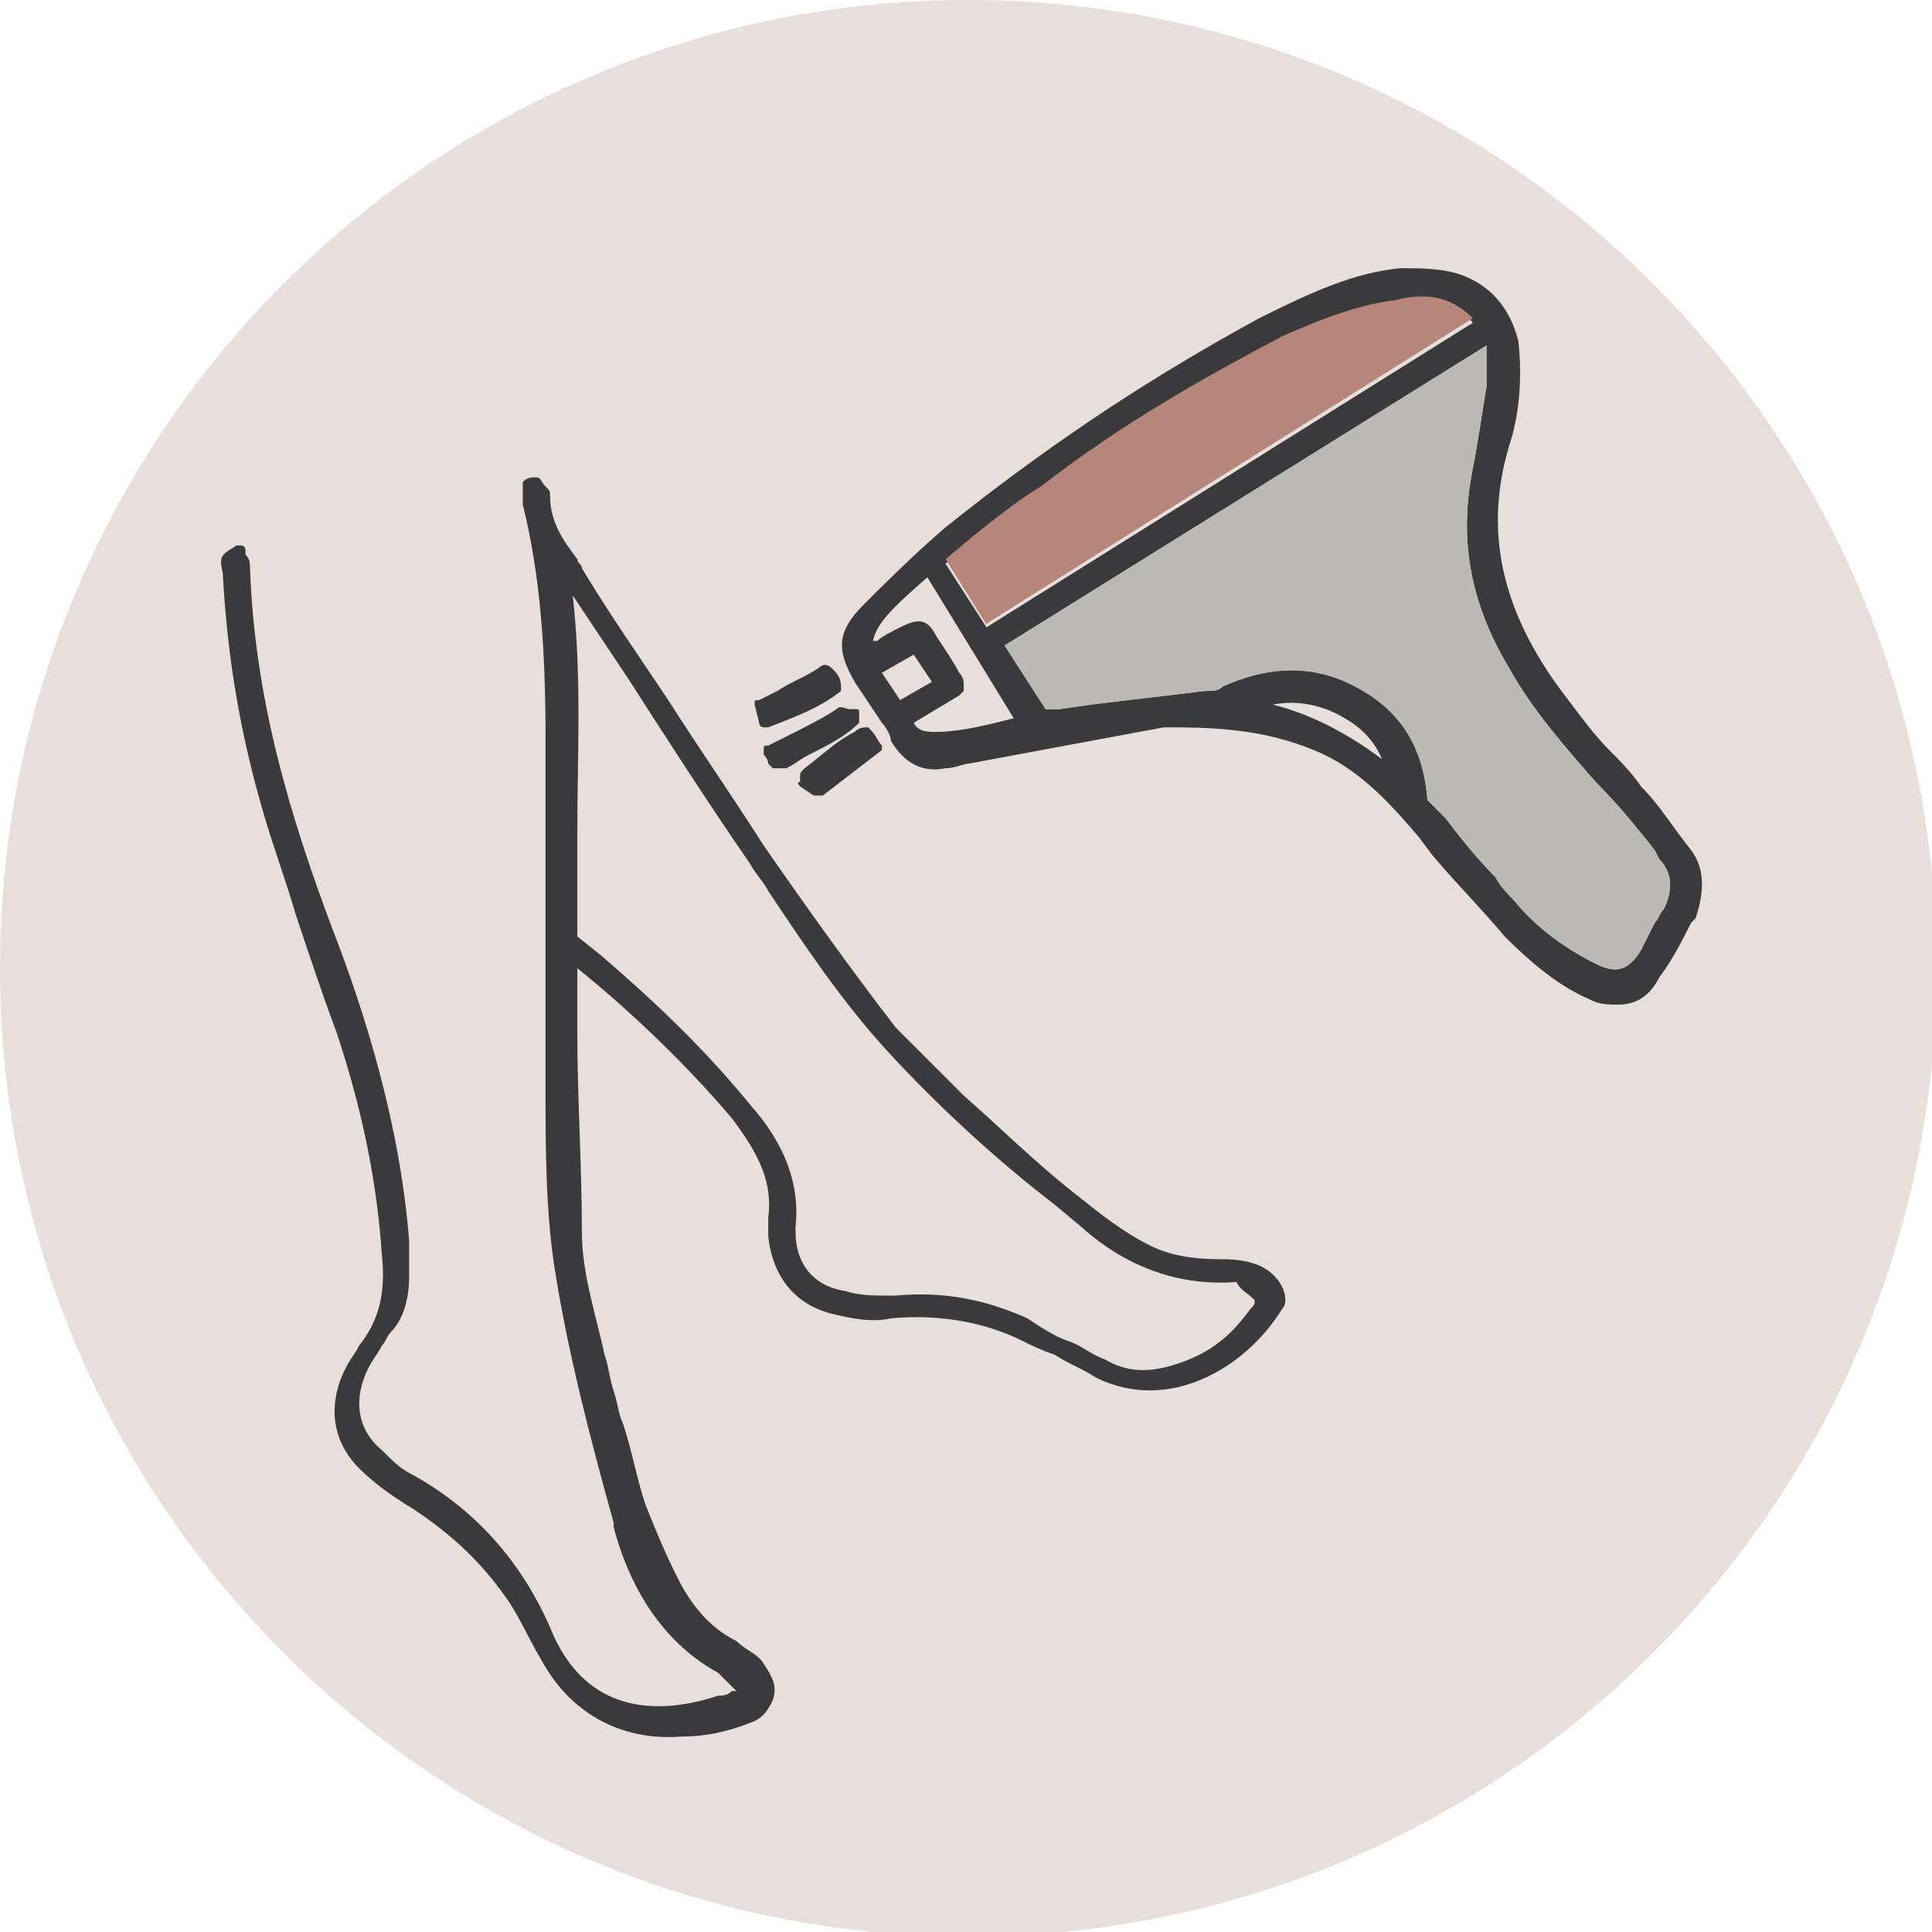
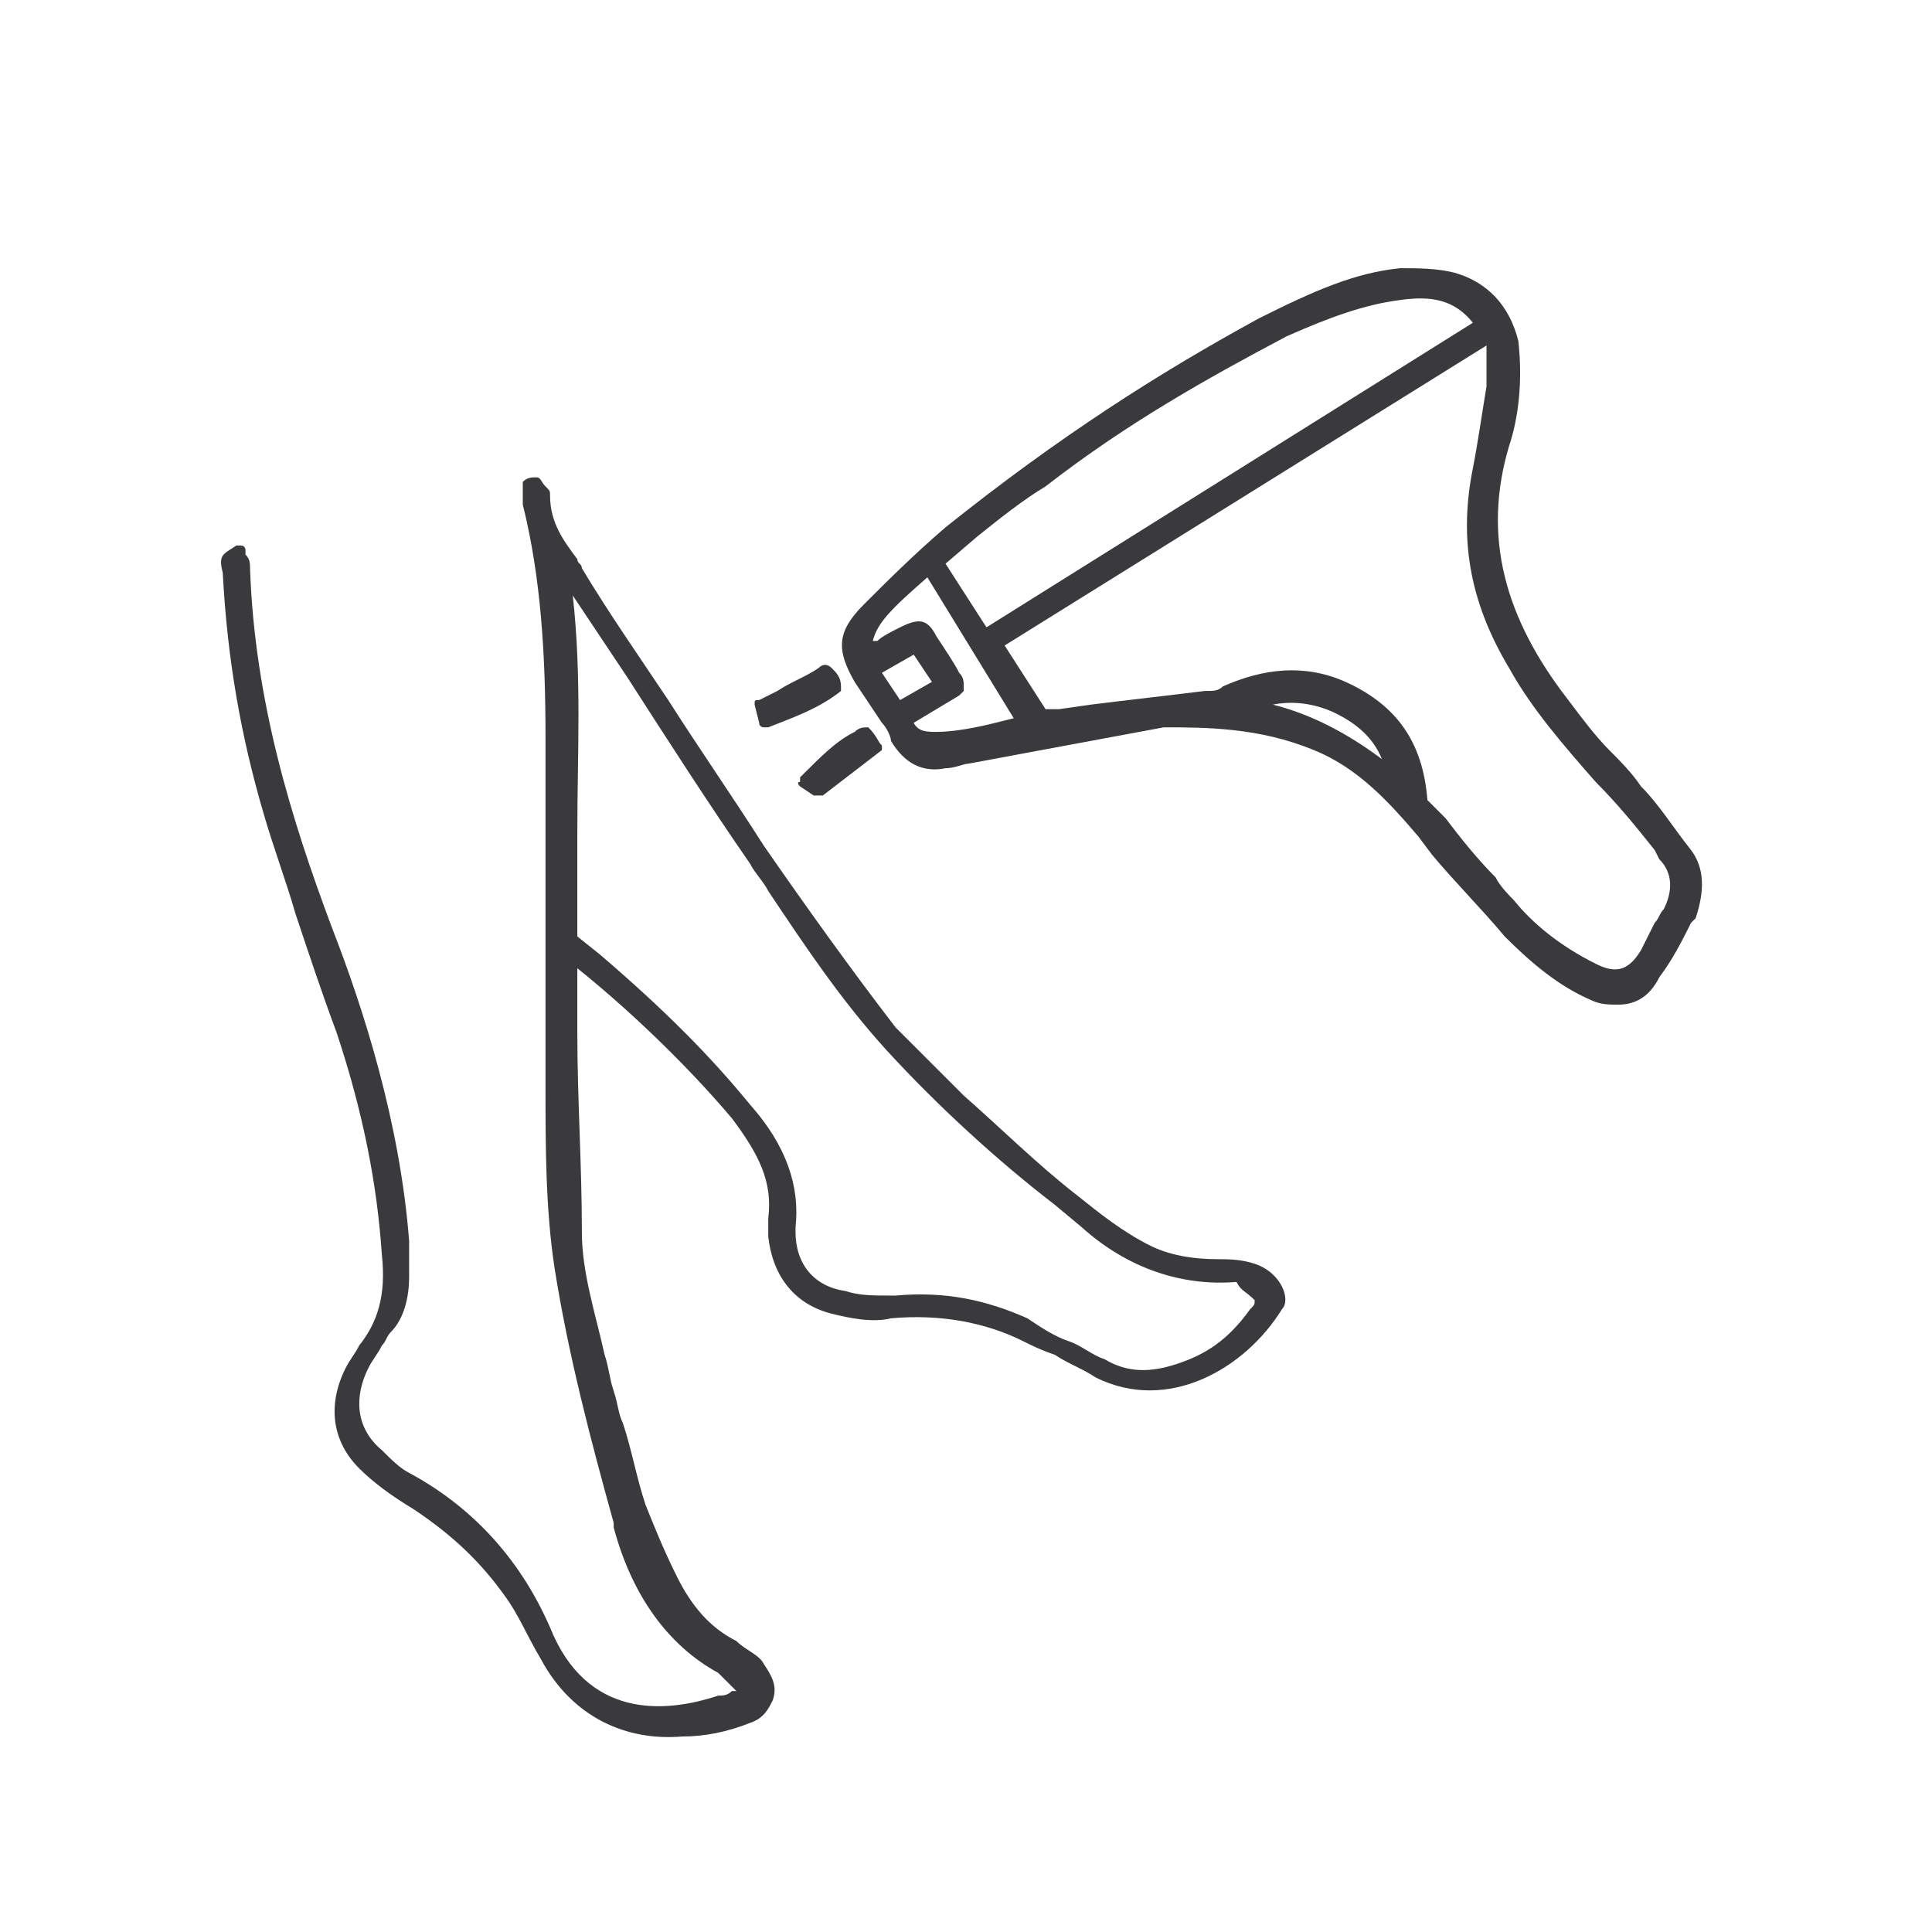
<svg xmlns="http://www.w3.org/2000/svg" width="96" height="96" viewBox="0 0 96 96" fill="none">
  <g clip-path="url(#clip0_401_2)">
-     <path d="M48.113 96.226C74.685 96.226 96.226 74.685 96.226 48.113C96.226 21.541 74.685 0 48.113 0C21.541 0 0 21.541 0 48.113C0 74.685 21.541 96.226 48.113 96.226Z" fill="#E8DFDB" />
    <path d="M41.788 34.108V34.334C40.659 35.238 39.303 35.689 38.174 36.141C38.174 36.141 38.174 36.141 37.948 36.141C37.948 36.141 37.722 36.141 37.722 35.915L37.496 35.012C37.496 34.786 37.496 34.786 37.722 34.786L38.626 34.334C39.303 33.882 39.981 33.657 40.659 33.205C40.885 32.979 41.111 32.979 41.337 33.205C41.562 33.431 41.788 33.657 41.788 34.108Z" fill="#3A3A3C" />
-     <path d="M42.692 35.464V35.689V35.915C42.014 36.593 41.111 37.045 40.207 37.496C39.755 37.722 39.529 37.948 39.078 38.174C39.078 38.174 39.078 38.174 38.852 38.174H38.626C38.626 38.174 38.626 38.174 38.4 38.174L38.174 37.948C38.174 37.948 38.174 37.722 37.948 37.496V37.27C37.948 37.045 37.948 37.045 38.174 37.045L39.078 36.593C39.981 36.141 40.885 35.689 41.562 35.238C41.788 35.012 42.014 35.238 42.24 35.238H42.466C42.692 35.238 42.692 35.238 42.692 35.464Z" fill="#3A3A3C" />
-     <path d="M43.821 37.045C43.821 37.27 43.821 37.27 43.821 37.27L40.885 39.529C40.885 39.529 40.885 39.529 40.659 39.529C40.659 39.529 40.659 39.529 40.433 39.529L39.755 39.078C39.755 39.078 39.529 38.852 39.755 38.852V38.626C39.755 38.4 39.755 38.4 39.981 38.174C40.885 37.496 41.562 36.819 42.466 36.367C42.692 36.141 42.918 36.141 43.144 36.141C43.595 36.593 43.595 36.819 43.821 37.045Z" fill="#3A3A3C" />
+     <path d="M43.821 37.045C43.821 37.27 43.821 37.27 43.821 37.27L40.885 39.529C40.885 39.529 40.885 39.529 40.659 39.529C40.659 39.529 40.659 39.529 40.433 39.529L39.755 39.078C39.755 39.078 39.529 38.852 39.755 38.852V38.626C40.885 37.496 41.562 36.819 42.466 36.367C42.692 36.141 42.918 36.141 43.144 36.141C43.595 36.593 43.595 36.819 43.821 37.045Z" fill="#3A3A3C" />
    <path d="M84.028 42.24C83.125 41.111 82.447 39.981 81.543 39.078C81.092 38.4 80.414 37.722 79.962 37.271C79.285 36.593 78.607 35.689 77.929 34.786C74.767 30.72 73.638 26.654 74.993 22.136C75.445 20.781 75.671 18.974 75.445 16.941C74.993 15.134 73.864 14.005 72.282 13.553C71.379 13.327 70.475 13.327 69.572 13.327C67.313 13.553 65.28 14.456 62.569 15.812C57.6 18.522 52.631 21.685 46.983 26.202C45.402 27.558 44.047 28.913 42.918 30.042C41.562 31.398 41.562 32.301 42.466 33.882C42.918 34.56 43.369 35.238 43.821 35.915C44.047 36.141 44.273 36.593 44.273 36.819C44.951 37.948 45.854 38.4 46.983 38.174C47.435 38.174 47.887 37.948 48.113 37.948L57.826 36.141C59.859 36.141 62.569 36.141 65.28 37.271C67.539 38.174 69.12 39.981 70.475 41.562L71.153 42.466C72.282 43.821 73.638 45.176 74.767 46.532C76.122 47.887 77.478 49.016 79.059 49.694C79.511 49.92 79.962 49.92 80.414 49.92C81.318 49.92 81.995 49.468 82.447 48.565C83.125 47.661 83.576 46.758 84.028 45.854L84.254 45.628C84.706 44.273 84.706 43.144 84.028 42.24ZM48.565 26.654C49.694 25.751 50.824 24.847 51.953 24.169C56.019 21.007 60.085 18.748 63.925 16.715C65.958 15.812 67.765 15.134 69.572 14.908C71.153 14.682 72.282 14.908 73.186 16.038L49.017 31.172L46.983 28.009L48.565 26.654ZM43.821 33.431L45.402 32.527L46.306 33.882L44.725 34.786L43.821 33.431ZM49.468 35.915C48.565 36.141 47.435 36.367 46.532 36.367C46.08 36.367 45.628 36.367 45.402 35.915L47.661 34.56L47.887 34.334C47.887 34.108 47.887 34.108 47.887 34.108C47.887 33.882 47.887 33.656 47.661 33.431C47.435 32.979 46.983 32.301 46.532 31.623C46.08 30.72 45.628 30.72 44.725 31.172C44.273 31.398 43.821 31.623 43.595 31.849H43.369C43.595 30.946 44.273 30.268 46.08 28.687L50.372 35.689L49.468 35.915ZM63.247 35.012C64.376 34.786 65.506 35.012 66.409 35.464C67.313 35.915 68.216 36.593 68.668 37.722C66.861 36.367 65.054 35.464 63.247 35.012ZM82.673 45.176C82.447 45.402 82.447 45.628 82.221 45.854C81.995 46.306 81.769 46.758 81.543 47.209C80.866 48.339 80.188 48.339 79.285 47.887C77.478 46.983 76.122 45.854 75.219 44.725C74.993 44.499 74.541 44.047 74.315 43.595C73.412 42.692 72.508 41.562 71.831 40.659L70.927 39.755C70.701 36.819 69.346 35.012 66.861 33.882C64.828 32.979 62.795 33.205 60.762 34.108C60.536 34.334 60.311 34.334 59.859 34.334C58.052 34.56 56.019 34.786 54.212 35.012L52.631 35.238C52.405 35.238 52.405 35.238 52.179 35.238H51.953L49.92 32.075L73.864 17.167C73.864 17.393 73.864 17.393 73.864 17.619C73.864 18.071 73.864 18.522 73.864 19.2C73.638 20.555 73.412 22.136 73.186 23.266C72.508 26.654 72.96 29.816 74.993 33.205C76.122 35.238 77.704 37.045 79.285 38.852C80.414 39.981 81.318 41.111 82.221 42.24L82.447 42.692C83.125 43.369 83.125 44.273 82.673 45.176Z" fill="#3A3A3C" />
-     <path d="M73.186 15.812L49 31L46.983 27.784L48.339 26.654C49.468 25.75 50.598 24.847 51.727 24.169C55.793 21.007 59.859 18.748 63.699 16.715C65.732 15.812 67.539 15.134 69.346 14.908C71.153 14.456 72.282 14.908 73.186 15.812Z" fill="#B6867B" />
-     <path d="M82.673 45.176C82.447 45.402 82.447 45.628 82.221 45.854C81.995 46.306 81.769 46.758 81.543 47.209C80.866 48.339 80.188 48.339 79.285 47.887C77.478 46.983 76.122 45.854 75.219 44.725C74.993 44.499 74.541 44.047 74.315 43.595C73.412 42.692 72.508 41.562 71.831 40.659L70.927 39.755C70.701 36.819 69.346 35.012 66.861 33.882C64.828 32.979 62.795 33.205 60.762 34.108C60.536 34.334 60.311 34.334 59.859 34.334C58.052 34.56 56.019 34.786 54.212 35.012L52.631 35.238C52.405 35.238 52.405 35.238 52.179 35.238H51.953L49.92 32.075L73.864 17.167C73.864 17.393 73.864 17.393 73.864 17.619C73.864 18.07 73.864 18.522 73.864 19.2C73.638 20.555 73.412 22.136 73.186 23.266C72.508 26.654 72.96 29.816 74.993 33.205C76.122 35.238 77.704 37.045 79.285 38.852C80.414 39.981 81.318 41.111 82.221 42.24L82.447 42.692C83.125 43.369 83.125 44.273 82.673 45.176Z" fill="#BBB9B3" />
    <path d="M63.699 63.925C63.473 63.473 63.021 63.021 62.343 62.795C61.666 62.569 60.988 62.569 60.536 62.569C59.181 62.569 58.052 62.343 57.148 61.892C55.793 61.214 54.663 60.311 53.534 59.407C51.501 57.826 49.694 56.019 47.887 54.438L47.209 53.76C46.306 52.856 45.402 51.953 44.499 51.049C42.24 48.113 39.981 44.951 37.948 42.014C36.367 39.529 34.786 37.271 33.205 34.786C31.849 32.753 30.268 30.494 28.913 28.235C28.913 28.009 28.687 28.009 28.687 27.784C28.009 26.88 27.332 25.977 27.332 24.621C27.332 24.395 27.332 24.395 27.106 24.169C26.88 23.944 26.88 23.718 26.654 23.718C26.428 23.718 26.202 23.718 25.977 23.944V24.169V24.395C25.977 24.621 25.977 24.847 25.977 25.073C26.88 28.687 27.106 32.527 27.106 36.593C27.106 37.948 27.106 39.303 27.106 40.433C27.106 44.499 27.106 49.017 27.106 53.082V53.986C27.106 56.922 27.106 60.085 27.558 63.021C28.235 67.313 29.365 71.605 30.494 75.671V75.897C31.398 79.285 33.205 81.769 35.689 83.125C35.915 83.351 36.141 83.576 36.367 83.802L36.593 84.028C36.593 84.028 36.593 84.028 36.367 84.028C36.141 84.254 35.915 84.254 35.689 84.254C32.979 85.158 29.139 85.383 27.332 80.866C25.751 77.252 23.266 74.767 20.329 73.186C19.878 72.96 19.426 72.508 18.974 72.056C17.619 70.927 17.619 69.346 18.297 67.991C18.522 67.539 18.748 67.313 18.974 66.861C19.2 66.635 19.2 66.409 19.426 66.183C20.104 65.506 20.329 64.376 20.329 63.473C20.329 63.247 20.329 62.795 20.329 62.569C20.329 62.343 20.329 61.892 20.329 61.666C19.878 55.793 18.071 50.146 16.489 46.08C14.457 40.659 12.649 34.786 12.424 28.235C12.424 28.009 12.424 27.784 12.198 27.558V27.332C12.198 27.332 12.198 27.106 11.972 27.106H11.746C11.068 27.558 10.842 27.558 11.068 28.461C11.294 32.753 11.972 36.593 13.101 40.433C13.553 42.014 14.231 43.821 14.682 45.402C15.36 47.435 16.038 49.468 16.715 51.275C18.071 55.341 18.748 58.955 18.974 62.343C19.2 64.376 18.748 65.732 17.845 66.861C17.619 67.313 17.393 67.539 17.167 67.991C16.264 69.798 16.489 71.605 17.845 72.96C18.522 73.638 19.426 74.315 20.555 74.993C22.588 76.348 23.944 77.704 25.073 79.285C25.751 80.188 26.202 81.318 26.88 82.447C28.461 85.383 31.172 86.513 33.882 86.287C35.012 86.287 36.141 86.061 37.271 85.609C37.948 85.383 38.174 84.932 38.4 84.48C38.626 83.802 38.4 83.351 37.948 82.673C37.722 82.221 37.045 81.995 36.593 81.543C35.238 80.866 34.334 79.737 33.657 78.381C32.979 77.026 32.527 75.897 32.075 74.767C31.623 73.412 31.398 72.056 30.946 70.701C30.72 70.249 30.72 69.798 30.494 69.12C30.268 68.442 30.268 67.991 30.042 67.313C29.591 65.28 28.913 63.247 28.913 61.214C28.913 57.826 28.687 54.663 28.687 51.275V48.791C28.687 48.565 28.687 48.339 28.687 48.113C30.946 49.92 33.882 52.631 36.367 55.567C37.722 57.374 38.4 58.729 38.174 60.536C38.174 60.762 38.174 60.988 38.174 61.44C38.4 63.473 39.529 64.828 41.337 65.28C42.24 65.506 43.369 65.732 44.273 65.506C46.758 65.28 49.017 65.732 50.824 66.635C51.275 66.861 51.727 67.087 52.405 67.313C53.082 67.765 53.76 67.991 54.438 68.442C58.052 70.249 61.892 67.991 63.699 65.054C63.925 64.828 63.925 64.376 63.699 63.925ZM62.343 64.602C62.343 64.828 62.343 64.828 62.118 65.054C60.988 66.635 59.859 67.313 58.504 67.765C57.148 68.216 56.019 68.216 54.889 67.539C54.212 67.313 53.76 66.861 53.082 66.635C52.405 66.409 51.727 65.958 51.049 65.506C49.017 64.602 46.983 64.151 44.499 64.376H44.273C43.369 64.376 42.692 64.376 42.014 64.151C40.433 63.925 39.529 62.795 39.529 61.214V60.988C39.755 58.955 39.078 56.922 37.271 54.889C35.238 52.405 32.979 50.146 29.817 47.435L28.687 46.532C28.687 44.725 28.687 43.144 28.687 41.337C28.687 37.496 28.913 33.657 28.461 29.591C29.365 30.946 30.268 32.301 31.172 33.657C33.205 36.819 35.238 39.981 37.271 42.918C37.496 43.369 37.948 43.821 38.174 44.273C39.981 46.983 41.788 49.694 44.047 52.179C46.532 54.889 49.468 57.6 52.405 59.859L53.76 60.988C56.019 63.021 58.729 63.925 61.44 63.699C61.666 64.151 61.892 64.151 62.343 64.602C62.343 64.376 62.118 64.376 62.343 64.602C62.343 64.376 62.343 64.376 62.343 64.602Z" fill="#3A3A3C" />
  </g>
  <defs>
    <clipPath id="clip0_401_2">
      <rect width="96" height="96" fill="white" />
    </clipPath>
  </defs>
</svg>